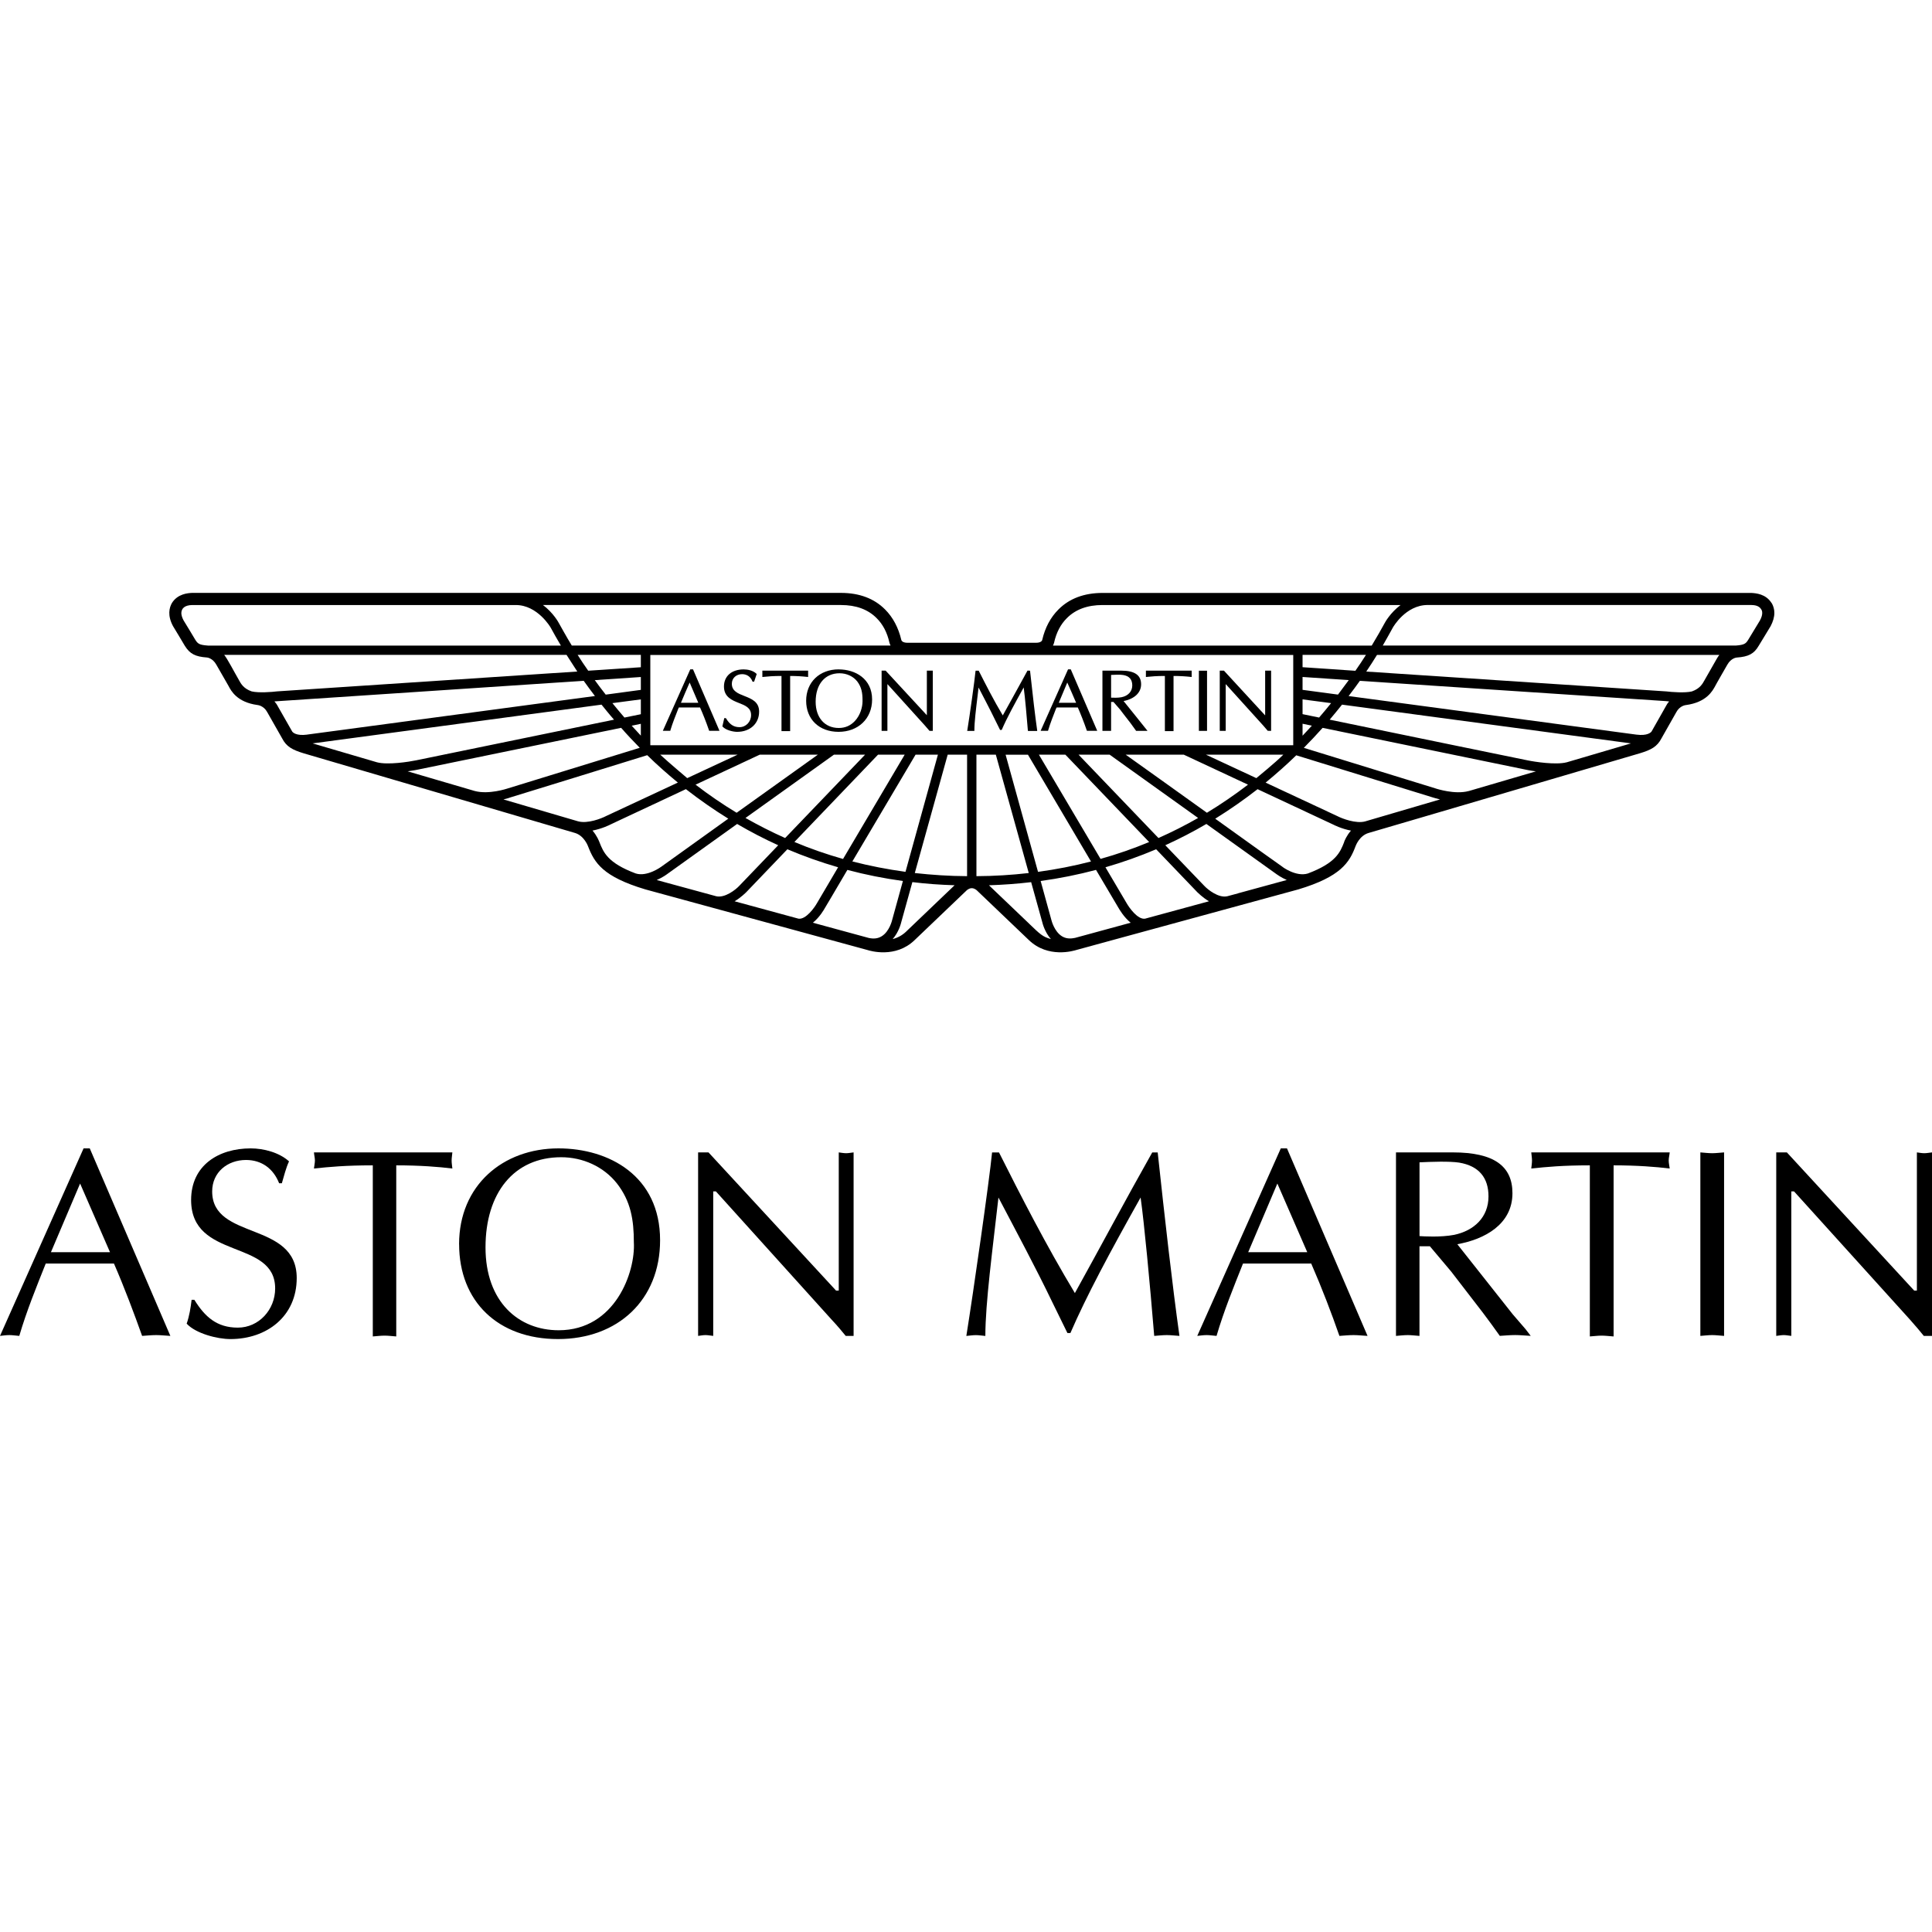
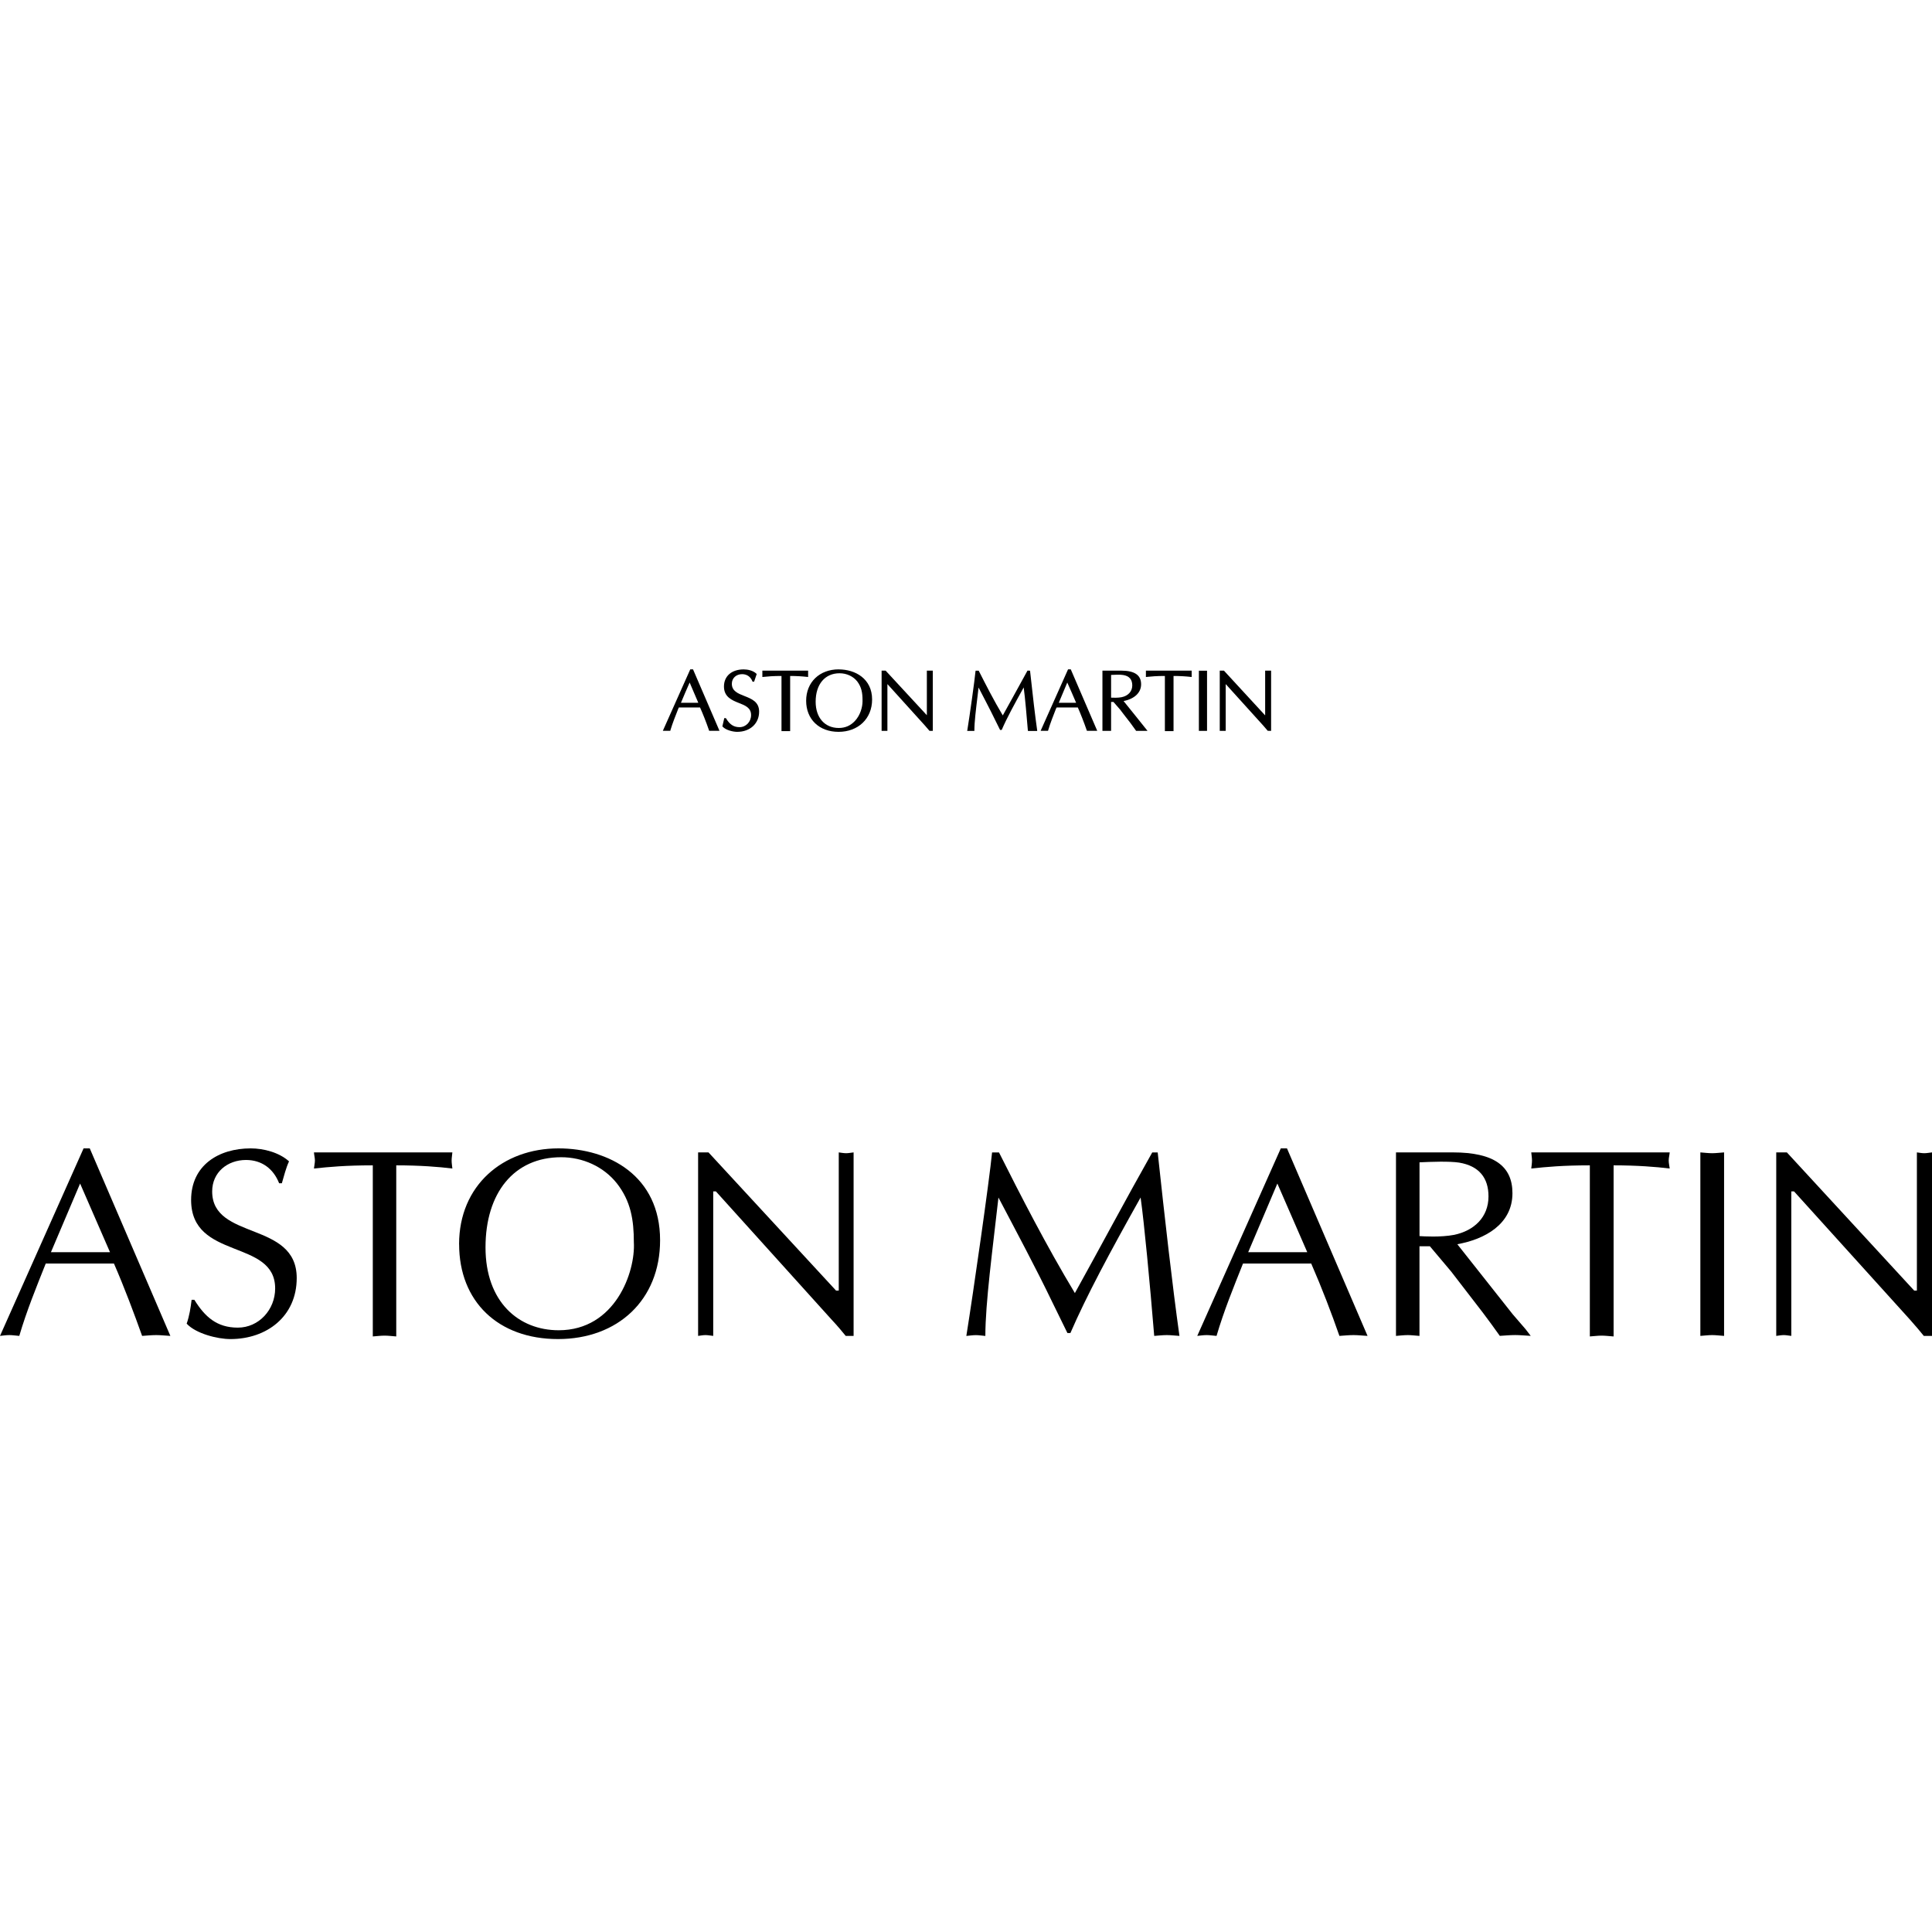
<svg xmlns="http://www.w3.org/2000/svg" id="Layer_1" viewBox="0 0 500 500">
  <g>
    <path d="M20.73,306.3l-7.55,17.77h15.29l-7.74-17.77M44.08,345.73c-1.35-.07-2.43-.21-3.65-.21-1.28,0-2.49.14-3.65.21-2.05-5.74-4.54-12.41-7.29-18.73H11.84c-2.43,6.1-4.93,12.2-6.85,18.73-.96-.07-1.72-.21-2.56-.21-.96,0-1.66.14-2.43.21l21.63-48.53h1.6l20.86,48.53Z" />
    <path d="M50.29,336.38c2.75,4.42,5.82,7.21,11.26,7.21s9.66-4.64,9.66-10.14c0-12.92-21.75-7.24-21.75-22.9,0-8.96,7.1-13.35,15.42-13.35,3.33,0,7.36,1.04,9.92,3.36-.83,1.78-1.28,3.74-1.86,5.67h-.7c-1.47-3.75-4.48-6.03-8.57-6.03-4.8,0-8.76,3.18-8.76,8.14,0,12.73,21.88,7.6,21.88,22.41,0,9.92-7.74,15.8-17.15,15.8-3.39,0-8.96-1.42-11.33-3.99.71-2.03,1.03-4.11,1.28-6.18h.71" />
    <path d="M102.56,345.87c-1.09-.07-2.05-.21-3.01-.21-1.08,0-2.11.15-3.07.21v-44.28c-7.04,0-11.26.4-15.23.82.06-.68.25-1.39.25-2.07s-.19-1.31-.25-2.1h35.82c-.06.79-.19,1.39-.19,2.1s.13,1.4.19,2.07c-3.45-.43-8.32-.82-14.52-.82v44.28" />
    <path d="M159.63,306.23c-3.46-4.35-8.83-6.74-14.4-6.74-12.22,0-19.58,9.24-19.58,23.34s8.57,21.44,18.94,21.44c14.65,0,19.89-15.13,19.45-22.77,0-5.75-.77-10.63-4.41-15.27M118.81,322c0-15.2,11.32-24.8,25.72-24.8,13.05,0,26.3,7.1,26.3,23.77,0,15.45-10.94,25.58-26.42,25.58s-25.59-9.71-25.59-24.55Z" />
    <path d="M220.92,345.73h-2.05c-.77-.96-2.17-2.64-3.65-4.21l-29.94-33.18h-.7v37.39c-.71-.07-1.35-.21-1.99-.21-.7,0-1.28.14-1.92.21v-47.49h2.69l33.01,35.76h.7v-35.76c.58.07,1.22.21,1.92.21.64,0,1.22-.14,1.92-.21v47.49" />
    <path d="M299.61,298.24c1.85,17.17,3.77,34.25,5.63,47.49-1.22-.07-2.18-.21-3.27-.21s-2.17.14-3.26.21c-1.15-13.95-2.56-28.94-3.52-35.82-8.06,14.38-14.01,25.47-18.17,35.08h-.77l-3.84-7.84c-4.41-9.17-9.28-18.21-14.01-27.23-1.53,13.56-3.39,27.3-3.39,35.82-.89-.07-1.66-.21-2.43-.21-.9,0-1.66.14-2.49.21,1.79-11.17,5.95-40.18,6.66-47.49h1.79c5.56,11.06,12.22,24.08,19.64,36.4,6.59-11.88,12.99-23.95,20.02-36.4h1.41" />
    <path d="M330.58,306.3l-7.55,17.77h15.29l-7.74-17.77M353.93,345.73c-1.34-.07-2.42-.21-3.64-.21-1.28,0-2.5.14-3.65.21-1.99-5.74-4.54-12.41-7.3-18.73h-17.65c-2.43,6.1-4.93,12.2-6.85,18.73-.96-.07-1.73-.21-2.56-.21-.9,0-1.66.14-2.43.21l21.62-48.53h1.6l20.85,48.53Z" />
    <path d="M367.37,319.9c1.03.07,5.44.35,8.96-.32,5.12-1.07,8.89-4.53,8.89-9.96,0-4.78-2.43-7.88-7.61-8.74-2.56-.39-7.3-.21-10.24-.07v19.09M361.29,298.24h14.71c10.69,0,15.42,3.57,15.42,10.56,0,8.07-7.23,11.95-14.27,13.2l14.33,18.12,3.32,3.85,1.35,1.75c-1.47-.07-2.75-.21-4.03-.21-1.35,0-2.75.14-3.97.21-1.53-2.14-2.94-4.1-4.41-6.03l-8.19-10.63-5.5-6.53h-2.69v23.2c-1.09-.07-2.04-.21-3.01-.21-1.09,0-2.11.14-3.07.21v-47.49Z" />
    <path d="M417.59,345.87c-1.09-.07-2.11-.21-3.07-.21-1.03,0-2.05.15-3.07.21v-44.28c-6.97,0-11.2.4-15.16.82.07-.68.19-1.39.19-2.07s-.12-1.31-.19-2.1h35.83c-.07.79-.26,1.39-.26,2.1s.19,1.4.26,2.07c-3.52-.43-8.38-.82-14.52-.82v44.28" />
    <path d="M440.05,298.24c1.02.07,2.04.21,3.07.21.96,0,1.98-.14,3.07-.21v47.49c-1.09-.07-2.11-.21-3.07-.21-1.03,0-2.05.14-3.07.21v-47.49" />
    <path d="M500,345.73h-2.12c-.77-.96-2.17-2.64-3.58-4.21l-30-33.18h-.71v37.39c-.7-.07-1.34-.21-1.92-.21-.7,0-1.34.14-1.98.21v-47.49h2.75l32.95,35.76h.7v-35.76c.64.07,1.21.21,1.92.21.64,0,1.28-.14,1.99-.21v47.49" />
  </g>
  <g>
-     <path d="M455.48,160.56c-.04.07-3.04,5.01-3.04,5.01-.58.93-.91,1.34-3.24,1.5h-91.34c1-1.74,1.87-3.31,2.62-4.68.04-.05,3.28-5.82,9.02-5.82h83.69c.87.02,2.03.14,2.62,1.13.09.14.25.42.25.91s-.12,1.09-.58,1.94M444.3,170.48l-3.2,5.61c-.46.83-1.12,2.11-3.24,2.85-1.78.44-5.31.16-6.56,0l-77.71-5.14c1-1.51,1.95-2.94,2.78-4.31h88.6c-.25.3-.46.62-.67.99ZM431.1,182.82s-3.07,5.4-3.69,6.51c-.17.21-1.04,1.16-3.91.79l-74.48-9.98c1.04-1.34,1.99-2.66,2.91-3.94l79.12,5.24c.09.02.42.05.91.09-.33.37-.62.81-.87,1.3ZM405.47,197.28c-2.82.74-8.31-.12-10.18-.51,0,0-35.06-7.18-51.17-10.52,1.12-1.3,2.16-2.62,3.2-3.89l74.77,10.03-16.61,4.89ZM380.09,204.72c-3.57.97-8.27-.6-8.35-.6l-.04-.02-34.27-10.56c1.7-1.71,3.32-3.45,4.86-5.17l52.5,10.8c.09.02,1.16.26,2.7.46l-17.4,5.1ZM353.34,212.57c-2.41.67-6.03-.74-7.19-1.34,0,0-9.18-4.29-18.61-8.69,2.82-2.32,5.48-4.68,7.93-7.07l35.51,10.96c.08.02.75.23,1.7.46l-19.36,5.68ZM347.86,217.95c-1.04,2.64-2.12,5.37-9.39,8.11-3.03.93-6.61-1.71-6.61-1.76-.04,0-8.14-5.79-17.36-12.42,3.74-2.32,7.39-4.86,10.96-7.64l19.6,9.17c.13.07,2.12,1.09,4.57,1.55-1.16,1.32-1.7,2.71-1.79,2.99ZM320.4,231.2l-2.74.74c-2.29.56-5.11-1.74-5.98-2.67,0,0-4.44-4.61-10.1-10.52,3.61-1.65,7.19-3.48,10.63-5.51l18.19,13.02c.08.05,1.12.83,2.62,1.48-4.03,1.11-12.63,3.45-12.63,3.45ZM296.35,237.75c-1.91.3-4.12-2.85-4.78-4.01l-5.48-9.29c4.49-1.3,8.85-2.85,13.12-4.66l10.68,11.14c.13.09,1.29,1.32,2.99,2.32l-16.53,4.5ZM278.16,242.73c-1.29.28-2.37.16-3.32-.42-1.99-1.23-2.7-4.05-2.74-4.21l-2.78-10.1c4.9-.67,9.68-1.64,14.33-2.87l5.81,9.82c.21.35,1.37,2.41,3.16,3.85l-14.45,3.94ZM266.37,239.07s-7.81-7.44-10.43-9.96c3.7-.12,7.35-.39,10.92-.81l2.87,10.33c.08.35.66,2.62,2.24,4.4-2.16-.6-2.82-1.28-5.61-3.96ZM252.7,226.75v-31.44h5.02l8.52,30.63c-4.44.51-8.93.79-13.54.81ZM236.75,225.94l8.51-30.63h5.02v31.44c-4.61-.02-9.09-.32-13.54-.81ZM234.55,241.06c-1.12,1.07-2.33,1.67-3.53,1.97,1.58-1.78,2.16-4.06,2.24-4.43l2.86-10.31c3.57.44,7.23.7,10.93.81-2.95,2.83-12.5,11.95-12.5,11.95ZM230.89,238.08s-.66,2.99-2.74,4.24c-.95.58-2.03.7-3.32.42l-14.46-3.94c1.79-1.44,2.95-3.5,3.16-3.89,0,.02,2.45-4.12,5.77-9.78,4.7,1.25,9.47,2.2,14.37,2.87l-2.78,10.08ZM206.64,237.75l-16.53-4.5c1.7-1,2.86-2.22,2.99-2.32,0,0,4.74-4.93,10.67-11.14,4.28,1.81,8.64,3.36,13.13,4.66l-5.44,9.24c-.67,1.2-2.91,4.35-4.82,4.06ZM185.33,231.94l-15.37-4.19c1.49-.65,2.58-1.44,2.66-1.51,0,0,8.56-6.14,18.15-13,3.45,2.02,7.02,3.87,10.63,5.51l-10.09,10.52c-.87.93-3.7,3.22-5.98,2.67ZM164.52,226.05c-7.27-2.73-8.35-5.47-9.39-8.11-.09-.23-.63-1.65-1.79-2.99,2.45-.46,4.48-1.48,4.61-1.55-.04,0,9.8-4.59,19.56-9.17,3.57,2.78,7.23,5.33,10.97,7.64l-17.32,12.42s-3.65,2.71-6.64,1.76ZM149.65,212.57c-.75-.21-8.89-2.59-19.36-5.68,1-.23,1.66-.46,1.7-.49,0,.02,28.78-8.87,35.51-10.96,2.45,2.41,5.11,4.77,7.93,7.09l-18.57,8.66c-1.2.63-4.78,2.04-7.23,1.37ZM122.9,204.72c-5.69-1.67-11.71-3.43-17.4-5.1,1.53-.21,2.62-.44,2.7-.46,0,0,37.09-7.62,52.55-10.8,1.49,1.71,3.11,3.43,4.82,5.17l-34.31,10.56c-.08.02-4.74,1.58-8.35.63ZM97.56,197.28c-7.73-2.27-14-4.1-16.65-4.89l74.76-10.03c1.04,1.27,2.08,2.59,3.24,3.89l-51.21,10.52c-1.87.39-7.35,1.25-10.14.51ZM79.49,190.12c-2.82.37-3.69-.56-3.86-.79l-3.74-6.56c-.25-.49-.54-.88-.87-1.25.5-.05,80.04-5.33,80.04-5.33.92,1.27,1.87,2.6,2.91,3.94l-74.48,9.98ZM65.12,178.93c-2.12-.74-2.78-2.02-3.24-2.85-1.29-2.22-2.99-5.54-3.86-6.6h88.6c.87,1.37,1.79,2.8,2.78,4.31l-77.72,5.14c-1.2.16-4.78.44-6.56,0ZM53.78,167.07c-2.12-.16-2.57-.42-3.24-1.5,0,0-2.78-4.66-3.03-5.01-.46-.86-.58-1.48-.58-1.94.04-1.14.83-2.02,2.87-2.04h83.69c5.65,0,9.01,5.82,9.01,5.82.75,1.37,1.62,2.94,2.66,4.68H53.78ZM217.64,156.58c3.9,0,6.98,1.13,9.22,3.38,1.62,1.6,2.74,3.73,3.32,6.35,0,0,.12.44.29.76h-82.49c-1.29-2.09-3.36-5.84-3.36-5.84-.08-.16-1.45-2.66-4.11-4.66h77.13ZM337.1,172.68v-3.2h16.41c-.83,1.32-1.74,2.69-2.74,4.12l-13.67-.93ZM337.1,178.54v-3.34l11.96.81c-.87,1.2-1.83,2.48-2.79,3.75l-9.18-1.23ZM337.1,184.82v-3.82l7.39.97c-1,1.25-2.03,2.48-3.11,3.73-1.91-.39-3.37-.69-4.28-.88ZM337.1,187.3l2.41.51c-.79.86-1.58,1.71-2.41,2.59v-3.1ZM312.1,195.31h20.02c-2.03,2.04-6.85,5.95-6.98,6.07-4.9-2.27-9.63-4.49-13.04-6.07ZM291.33,195.31h15.04l16.61,7.76c-3.45,2.64-6.98,5.05-10.63,7.27-8.02-5.74-16.45-11.79-21.02-15.03ZM279.12,195.31h8.06l22.89,16.38c-3.36,1.92-6.77,3.64-10.26,5.19-7.56-7.86-16.61-17.31-20.68-21.57ZM268.86,195.31h6.86l21.68,22.61c-4.07,1.69-8.26,3.15-12.58,4.36l-15.95-26.97ZM266.03,195.31l16.32,27.64c-4.44,1.16-9.01,2.04-13.71,2.69l-8.39-30.32h5.77ZM236.96,195.31h5.77l-8.39,30.32c-4.69-.65-9.26-1.53-13.75-2.69,6.14-10.36,14.29-24.16,16.36-27.64ZM227.24,195.31h6.89l-15.95,26.99c-4.32-1.23-8.52-2.68-12.59-4.4,8.68-9.06,19.15-19.97,21.64-22.59ZM215.82,195.31h8.06l-20.69,21.57c-3.49-1.55-6.89-3.29-10.26-5.19,9.93-7.11,20.31-14.53,22.89-16.38ZM177.85,201.38c-.16-.14-4.94-4.17-6.98-6.07h20.02l-13.04,6.07ZM196.62,195.31h15.04l-21.02,15.03c-3.65-2.2-7.19-4.63-10.63-7.27,7.89-3.68,15.2-7.11,16.61-7.76ZM165.85,187.32v3.06c-.79-.86-1.58-1.71-2.37-2.57.96-.21,1.75-.37,2.37-.49ZM165.85,180.99v3.85l-4.24.86c-1.08-1.25-2.12-2.48-3.12-3.73l7.35-.97ZM165.85,175.2v3.34l-9.09,1.23c-1-1.27-1.95-2.53-2.83-3.75l11.92-.81ZM165.85,172.68l-13.62.9c-1-1.41-1.91-2.78-2.74-4.1h16.36v3.2ZM168.34,192.88s-.04-.02-.04-.05v-23.33h166.39v23.35l-.04.02h-166.31ZM272.8,166.31c.58-2.62,1.7-4.75,3.32-6.35,2.24-2.25,5.31-3.38,9.22-3.38h77.13c-2.66,1.99-4.03,4.49-4.11,4.66-.91,1.67-2.03,3.64-3.36,5.84h-82.49c.16-.3.29-.76.29-.76ZM458.51,156.11c-1.5-2.43-4.11-2.59-5.28-2.66h-167.89c-4.74,0-8.6,1.44-11.42,4.29-2.04,2.04-3.45,4.68-4.19,7.85,0,.14-.25.76-1.62.76h-33.23c-1.41,0-1.62-.65-1.62-.74-.75-3.17-2.16-5.84-4.2-7.88-2.82-2.85-6.69-4.29-11.42-4.29H49.71c-1.08.05-3.74.23-5.23,2.64-.66,1.18-1.2,3.17.29,5.95.04.02,3.07,5.12,3.07,5.12,1.29,2.06,2.7,2.8,5.73,3.01.04,0,1.45.14,2.41,1.85l3.15,5.49c.67,1.28,2.2,4.24,7.52,4.96.08,0,1.62.19,2.49,1.81l3.86,6.79c1.12,2.2,2.7,3.01,5.57,3.89l70.24,20.62c2.37.7,3.36,3.41,3.36,3.41,1.66,4.33,3.86,7.9,14.83,11.19,0,.02,57.45,15.68,57.45,15.68.71.23,7.31,2.23,12.25-2.55l13.46-12.86s.58-.58,1.33-.58,1.33.58,1.33.58c.04.05,13.46,12.86,13.46,12.86,4.99,4.77,11.55,2.78,12.3,2.55-.04,0,57.4-15.66,57.45-15.68,10.92-3.29,13.21-6.93,14.79-11.19.08-.18,1-2.71,3.37-3.41,0,0,10.63-3.1,70.2-20.62,2.9-.88,4.48-1.69,5.61-3.89l3.82-6.74c.87-1.67,2.41-1.85,2.49-1.85,5.36-.72,6.9-3.68,7.6-4.96-.04,0,3.12-5.49,3.12-5.49.96-1.71,2.37-1.85,2.45-1.85,2.99-.21,4.45-.95,5.65-3.01,0,.02,3.11-5.12,3.11-5.12.62-1.18.96-2.34.96-3.43,0-.91-.25-1.76-.66-2.5Z" />
    <path d="M176.23,181.88c.13-.32,1.99-4.73,2.25-5.24.21.51,2.12,4.91,2.24,5.24h-4.49M179.35,173.23h-.71l-7.1,15.91h1.95v-.12c.58-1.92,1.33-3.78,2.03-5.56,0,0,.12-.25.17-.37h5.48c.75,1.69,1.54,3.64,2.33,5.95l.04.09h2.66l-6.85-15.91Z" />
    <path d="M186.95,188.01l.08.05c.83.93,2.74,1.34,3.74,1.34,3.36,0,5.69-2.15,5.69-5.23,0-2.55-1.95-3.31-3.82-4.05-1.66-.65-3.24-1.27-3.24-3.17,0-1.44,1.12-2.48,2.66-2.48,1.24,0,2.2.67,2.66,1.85l.04.09h.41l.67-1.99-.09-.07c-.87-.84-2.28-1.11-3.28-1.11-3.12,0-5.11,1.74-5.11,4.43s2.04,3.54,3.86,4.26c1.62.63,3.16,1.23,3.16,3.13,0,1.74-1.33,3.13-2.99,3.13-1.49,0-2.53-.67-3.49-2.27l-.04-.07h-.42l-.5,2.18" />
    <path d="M209.01,173.56h-11.71v1.65l.17-.02c1.33-.14,2.66-.25,4.78-.25v14.27h2.24v-14.27c1.58,0,3.07.09,4.53.25l.12.02v-1.65h-.12" />
    <path d="M221.22,186.62c-1.12,1.18-2.49,1.78-4.15,1.78-3.61,0-5.98-2.66-5.98-6.79,0-4.54,2.41-7.37,6.19-7.37,1.83,0,3.53.79,4.57,2.11,1.12,1.48,1.37,3.01,1.37,4.84v.32c0,1.48-.58,3.61-1.99,5.1M217.06,173.23c-4.98,0-8.43,3.34-8.43,8.13s3.36,8.04,8.39,8.04,8.68-3.36,8.68-8.38c0-5.37-4.36-7.78-8.64-7.78Z" />
    <path d="M241.28,173.56h-1.41v11.54h0c-.08-.09-10.67-11.54-10.67-11.54h-1.04v15.59h1.5v-12.07h.04c.09.09,9.64,10.66,9.64,10.66l1.2,1.39.04.02h.83v-15.59h-.13" />
    <path d="M266.45,173.56h-.54l-3.77,6.86s-2.41,4.33-2.62,4.73c-2.32-3.87-4.4-7.97-6.19-11.49l-.04-.09h-.79l-.04.14c-.21,2.29-1.53,11.68-2.12,15.29l-.04.16h1.87v-.14c0-2.2.41-5.47.83-8.94,0,0,.16-1.53.25-2.15.25.51,3.2,6.09,4.28,8.38l1.29,2.6h.42l.04-.09c1.29-2.99,3.16-6.42,5.65-10.91.37,2.69.83,8.06,1.08,11.12l.04.14h2.37v-.16c-.54-3.77-1.12-8.78-1.83-15.29v-.14h-.13" />
    <path d="M274.01,181.88c.12-.32,1.99-4.7,2.2-5.24.25.51,2.16,4.91,2.29,5.24h-4.49M277.12,173.23h-.71l-7.1,15.91h1.91l.04-.12c.58-1.95,1.33-3.8,2.03-5.61,0,0,.12-.21.17-.32h5.48c.75,1.71,1.54,3.71,2.32,5.95l.04.09h2.66l-6.85-15.91Z" />
    <path d="M287.55,180.55v-5.88c.92-.05,2.33-.12,3.12.02,1.57.25,2.36,1.16,2.36,2.69s-1.04,2.71-2.78,3.06c-.95.18-2.12.14-2.7.11M290.79,181.43c2.82-.56,4.53-2.18,4.53-4.33,0-2.39-1.7-3.54-5.15-3.54h-4.86v15.59h2.24v-7.48h.62c.08.09,1.79,2.06,1.79,2.06-.04,0,2.62,3.41,2.62,3.41l1.45,2.01h2.95s-5.9-7.39-6.19-7.71Z" />
    <path d="M308.27,173.56h-11.71v1.65l.17-.02c1.33-.14,2.62-.25,4.74-.25v14.27h2.24v-14.27c1.62,0,3.12.09,4.53.25l.16.02v-1.65h-.12" />
    <rect x="310.27" y="173.58" width="2.11" height="15.57" />
    <path d="M327.42,173.56v11.54h-.04c-.09-.09-10.63-11.54-10.63-11.54h-1.08v15.59h1.54v-12.07h.04c.08.09,9.64,10.66,9.64,10.66l1.2,1.39.87.02v-15.59h-1.53" />
  </g>
</svg>